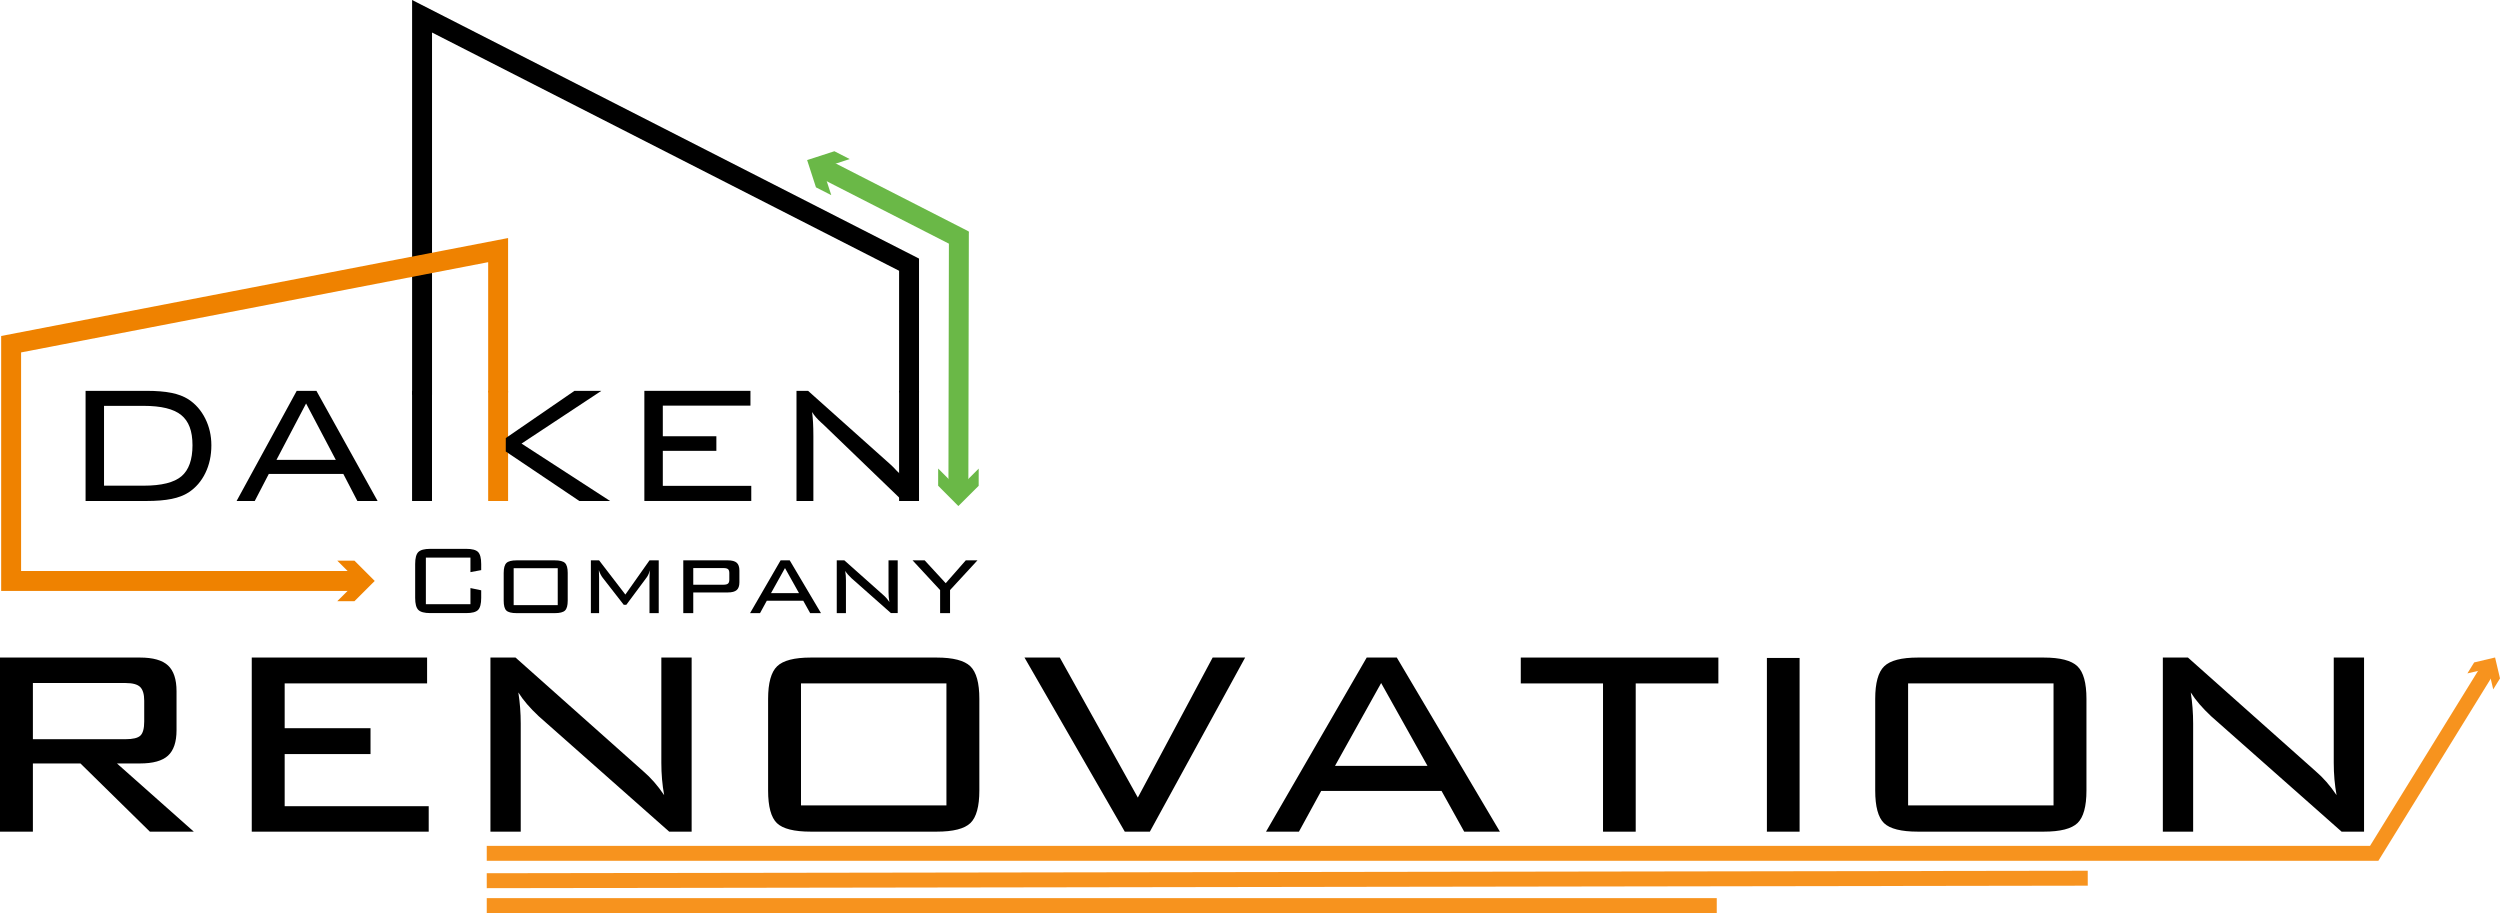
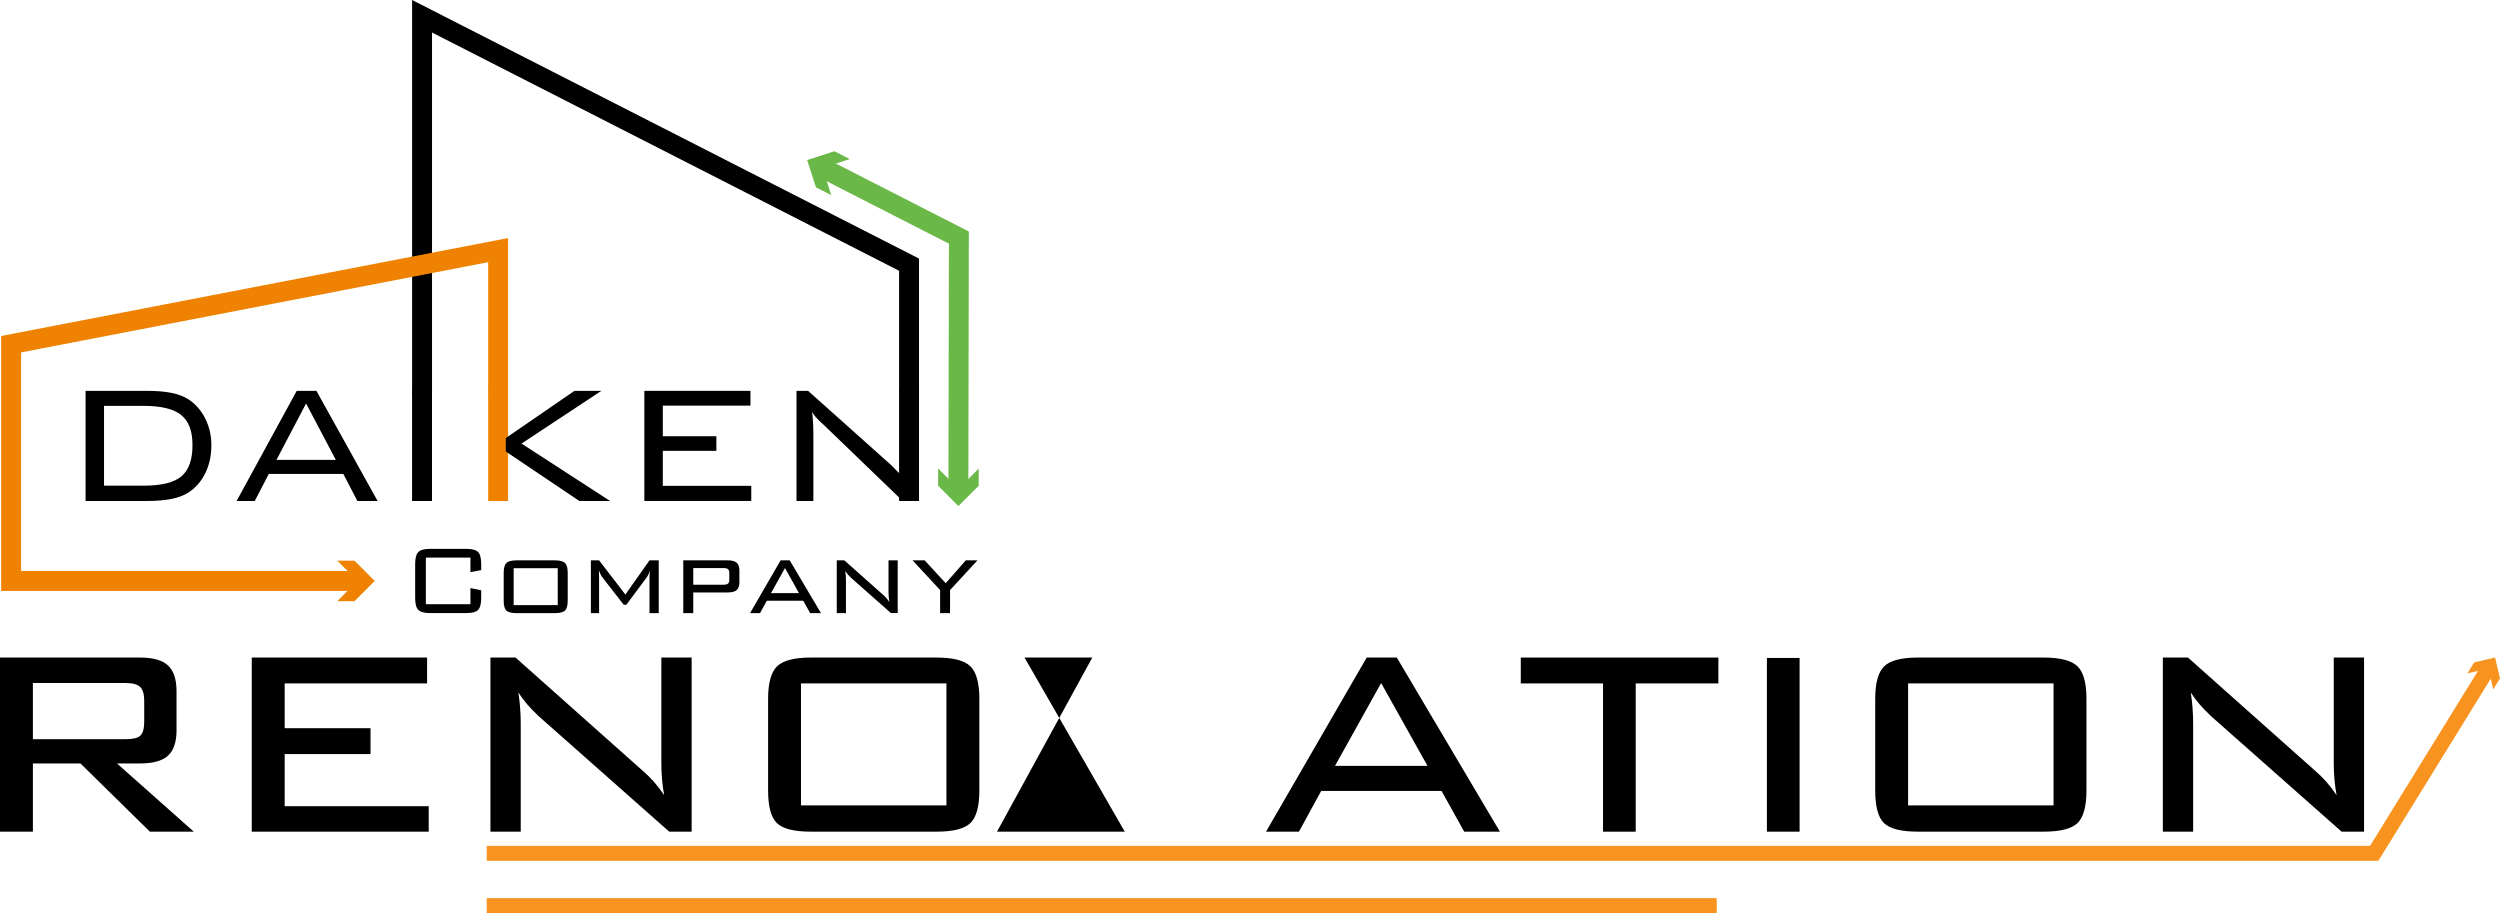
<svg xmlns="http://www.w3.org/2000/svg" id="b" viewBox="0 0 1004.06 366.71">
  <defs>
    <style>.g{stroke:#6ab847;}.g,.h,.i,.j{fill:none;stroke-miterlimit:10;}.g,.h,.j{stroke-width:8px;}.h{stroke:#ef8200;}.i{stroke:#f7931e;stroke-width:6px;}.j{stroke:#000;}.k{fill:#f7931e;}.l{fill:#6ab847;}.m{fill:#ef8200;}</style>
  </defs>
  <g id="c">
    <g>
      <g>
        <path d="M58.73,156.97c4.07,0,7.46,.27,10.15,.82,2.69,.54,4.97,1.42,6.84,2.62,2.85,1.87,5.09,4.44,6.72,7.7,1.63,3.26,2.45,6.84,2.45,10.71,0,4.13-.8,7.85-2.41,11.15-1.6,3.31-3.86,5.91-6.76,7.81-1.81,1.17-4.07,2.04-6.78,2.59-2.71,.56-6.11,.84-10.21,.84h-24.36v-44.24h24.36Zm-1.05,6.03h-15.9v32.06h15.9c7.17,0,12.23-1.26,15.19-3.77,2.96-2.51,4.44-6.67,4.44-12.47s-1.51-9.65-4.52-12.12c-3.01-2.47-8.05-3.7-15.11-3.7Z" />
        <path d="M95.02,201.21l24.15-44.24h7.91l24.57,44.24h-8.12l-5.65-10.88h-29.92l-5.65,10.88h-7.28Zm16.03-16.53h23.81l-11.93-22.64-11.89,22.64Z" />
        <line id="d" class="j" x1="169.5" y1="201.21" x2="169.5" y2="156.97" />
        <line id="e" class="h" x1="200.06" y1="156.97" x2="200.06" y2="201.21" />
        <path d="M203.14,175.93l27.58-18.96h10.8l-32.06,21.18,35.57,23.06h-12.35l-29.55-19.88" />
        <path d="M258.79,201.21v-44.24h42.61v5.94h-35.2v12.3h21.51v5.86h-21.51v14.06h35.53v6.07h-42.94Z" />
        <path d="M362.21,200.88l-31.58-30.43c-.17-.14-.42-.36-.75-.67-1.67-1.51-2.92-2.94-3.72-4.31,.17,1.34,.29,2.77,.38,4.29,.08,1.52,.13,3.31,.13,5.38v26.07h-6.78v-44.24h4.65l33.11,29.59c.75,.67,1.55,1.48,2.41,2.43,.85,.95,1.28,1.05,2.17,2.19" />
        <line id="f" class="j" x1="365.1" y1="201.21" x2="365.1" y2="156.97" />
      </g>
      <polyline class="j" points="169.51 158.55 169.51 6.53 365.1 106.3 365.1 157.62" />
      <g>
        <polyline class="h" points="200.06 157.62 200.06 100.45 4.47 138.24 4.47 233.32 145.02 233.32" />
        <polygon class="m" points="135.46 241.45 143.6 233.32 135.46 225.18 142.36 225.18 150.5 233.32 142.36 241.45 135.46 241.45" />
      </g>
      <g>
        <g>
          <line class="g" x1="385.11" y1="93.17" x2="384.91" y2="197.75" />
          <polygon class="l" points="376.79 188.17 384.92 196.33 393.07 188.2 393.06 195.11 384.9 203.24 376.78 195.08 376.79 188.17" />
        </g>
        <g>
          <line class="g" x1="387.31" y1="96.54" x2="329.05" y2="66.78" />
          <polygon class="l" points="341.27 63.89 330.31 67.43 333.86 78.38 327.71 75.24 324.16 64.29 335.11 60.74 341.27 63.89" />
        </g>
      </g>
      <g>
        <path d="M188.94,223.95h-17.9v18.7h17.9v-6.47l4.32,.9v3.05c0,2.38-.42,3.99-1.25,4.83-.83,.85-2.42,1.27-4.76,1.27h-14.45c-2.34,0-3.94-.43-4.79-1.28-.85-.85-1.27-2.46-1.27-4.82v-13.6c0-2.36,.42-3.97,1.27-4.82,.85-.85,2.44-1.28,4.79-1.28h14.45c2.34,0,3.93,.42,4.76,1.27,.83,.85,1.25,2.46,1.25,4.83v2.44l-4.32,.81v-5.83Z" />
        <path d="M202.3,230.08c0-1.94,.37-3.26,1.1-3.97,.73-.71,2.1-1.06,4.1-1.06h15.31c2,0,3.37,.35,4.1,1.06,.73,.71,1.1,2.03,1.1,3.97v11.16c0,1.94-.36,3.26-1.09,3.96-.72,.7-2.1,1.05-4.11,1.05h-15.31c-2.03,0-3.41-.35-4.13-1.04-.72-.69-1.07-2.01-1.07-3.97v-11.16Zm4,12.96h17.7v-14.84h-17.7v14.84Z" />
        <path d="M240.51,228.98c0,.31,.02,.73,.05,1.27,.03,.88,.05,1.44,.05,1.68v14.31h-3.3v-21.19h3.3l10.55,13.74,9.69-13.74h3.71v21.19h-3.71v-14.31c0-.52,.02-1.03,.06-1.51s.1-.96,.18-1.42c-.23,.67-.46,1.26-.71,1.77-.24,.51-.47,.9-.68,1.16l-8.15,10.96h-1.05l-8.45-10.86c-.29-.37-.57-.81-.83-1.32-.26-.5-.5-1.08-.71-1.73Z" />
        <path d="M274.42,246.24v-21.19h17.9c1.64,0,2.83,.32,3.55,.95s1.09,1.68,1.09,3.15v4.74c0,1.43-.36,2.47-1.09,3.1-.72,.63-1.91,.95-3.55,.95h-13.89v8.3h-4Zm16.09-18.09h-12.08v6.69h12.08c.9,0,1.52-.15,1.87-.45,.35-.3,.53-.82,.53-1.55v-2.69c0-.73-.17-1.25-.51-1.55-.34-.3-.97-.45-1.88-.45Z" />
        <path d="M301.25,246.24l12.26-21.19h3.66l12.55,21.19h-4.35l-2.76-4.96h-14.65l-2.71,4.96h-4Zm8.4-8.01h11.26l-5.64-10.08-5.62,10.08Z" />
        <path d="M339.46,229.3c.1,.62,.17,1.25,.22,1.88,.05,.63,.07,1.27,.07,1.9v13.16h-3.69v-21.19h3.05l15.55,13.84c.46,.39,.89,.82,1.31,1.29,.41,.47,.83,1.01,1.23,1.61-.11-.63-.2-1.28-.26-1.93-.06-.65-.09-1.33-.09-2.03v-12.79h3.69v21.19h-2.73l-15.87-14.04c-.55-.52-1.03-1.01-1.43-1.48-.4-.46-.75-.94-1.06-1.43Z" />
        <path d="M377.57,246.24v-9.25l-11.06-11.94h4.86l8.45,9.18,8.06-9.18h4.69l-11.01,11.94v9.25h-3.98Z" />
      </g>
    </g>
    <g>
      <path d="M0,334.02v-69.93H56.24c5.21,0,8.96,1.06,11.24,3.18,2.28,2.12,3.42,5.57,3.42,10.35v15.63c0,4.73-1.14,8.14-3.42,10.23-2.28,2.1-6.03,3.14-11.24,3.14h-9.27l30.86,27.39h-17.64l-27.88-27.39H13.21v27.39H0Zm50.43-59.7H13.21v22.56H50.43c2.95,0,4.94-.48,5.96-1.45,1.02-.97,1.53-2.85,1.53-5.64v-8.38c0-2.58-.54-4.4-1.61-5.48-1.08-1.07-3.04-1.61-5.88-1.61Z" />
      <path d="M101.11,334.02v-69.93h70.42v10.39h-57.2v17.97h34.48v10.39h-34.48v20.95h57.85v10.23H101.11Z" />
      <path d="M208.18,278.1c.32,2.04,.56,4.11,.72,6.2,.16,2.09,.24,4.19,.24,6.28v43.43h-12.17v-69.93h10.07l51.32,45.68c1.5,1.29,2.94,2.71,4.31,4.27,1.37,1.56,2.73,3.33,4.07,5.32-.38-2.09-.66-4.22-.85-6.36-.19-2.15-.28-4.38-.28-6.69v-42.22h12.17v69.93h-9.02l-52.37-46.33c-1.83-1.72-3.4-3.34-4.71-4.87-1.32-1.53-2.49-3.1-3.5-4.71Z" />
      <path d="M308.49,280.68c0-6.39,1.21-10.76,3.62-13.09,2.42-2.34,6.93-3.5,13.54-3.5h50.52c6.61,0,11.12,1.17,13.54,3.5,2.42,2.34,3.62,6.7,3.62,13.09v36.82c0,6.39-1.2,10.74-3.58,13.05-2.39,2.31-6.92,3.46-13.58,3.46h-50.52c-6.71,0-11.25-1.14-13.62-3.42-2.36-2.28-3.54-6.65-3.54-13.09v-36.82Zm13.21,42.78h58.41v-48.98h-58.41v48.98Z" />
-       <path d="M451.74,334.02l-40.28-69.93h14.18l31.34,56.24,30.05-56.24h13.05l-38.27,69.93h-10.07Z" />
+       <path d="M451.74,334.02l-40.28-69.93h14.18h13.05l-38.27,69.93h-10.07Z" />
      <path d="M508.46,334.02l40.44-69.93h12.09l41.41,69.93h-14.34l-9.1-16.36h-48.34l-8.94,16.36h-13.21Zm27.71-26.43h37.14l-18.61-33.27-18.53,33.27Z" />
      <path d="M656.94,274.48v59.54h-13.13v-59.54h-33.03v-10.39h79.36v10.39h-33.19Z" />
      <path d="M722.76,334.02h-13.13v-69.77h13.13v69.77Z" />
      <path d="M753.13,280.68c0-6.39,1.21-10.76,3.62-13.09,2.42-2.34,6.93-3.5,13.54-3.5h50.52c6.61,0,11.12,1.17,13.54,3.5,2.42,2.34,3.62,6.7,3.62,13.09v36.82c0,6.39-1.2,10.74-3.58,13.05-2.39,2.31-6.92,3.46-13.58,3.46h-50.52c-6.71,0-11.25-1.14-13.62-3.42-2.36-2.28-3.54-6.65-3.54-13.09v-36.82Zm13.21,42.78h58.41v-48.98h-58.41v48.98Z" />
      <path d="M879.86,278.1c.32,2.04,.56,4.11,.72,6.2,.16,2.09,.24,4.19,.24,6.28v43.43h-12.17v-69.93h10.07l51.32,45.68c1.5,1.29,2.94,2.71,4.31,4.27,1.37,1.56,2.73,3.33,4.07,5.32-.38-2.09-.66-4.22-.85-6.36-.19-2.15-.28-4.38-.28-6.69v-42.22h12.17v69.93h-9.02l-52.37-46.33c-1.83-1.72-3.4-3.34-4.71-4.87-1.32-1.53-2.49-3.1-3.5-4.71Z" />
    </g>
    <g>
      <polyline class="i" points="195.49 342.71 953.54 342.71 999.92 267.56" />
      <polygon class="k" points="1001.34 276.87 999.36 268.47 990.96 270.46 993.68 266.05 1002.08 264.06 1004.06 272.46 1001.34 276.87" />
    </g>
-     <line class="i" x1="195.49" y1="353.71" x2="838.49" y2="352.71" />
    <line class="i" x1="195.49" y1="363.71" x2="689.49" y2="363.71" />
  </g>
</svg>